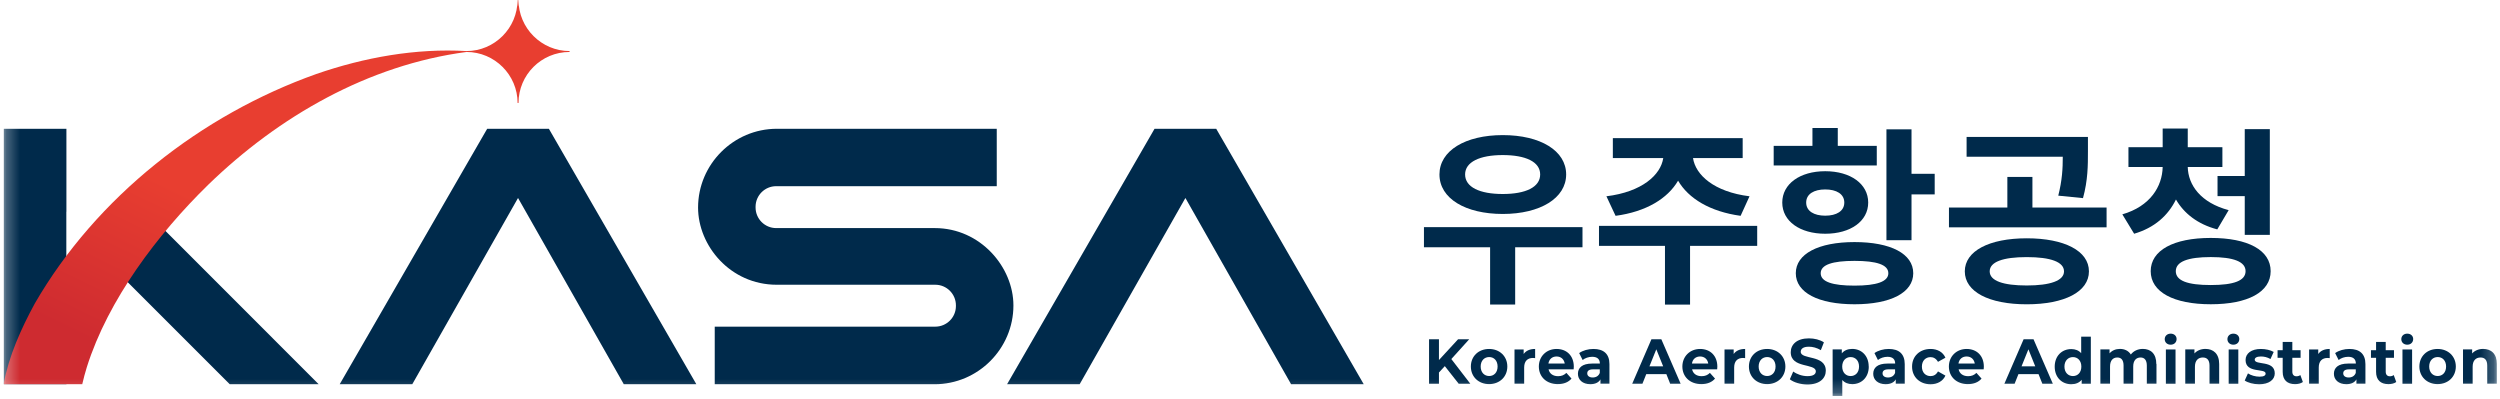
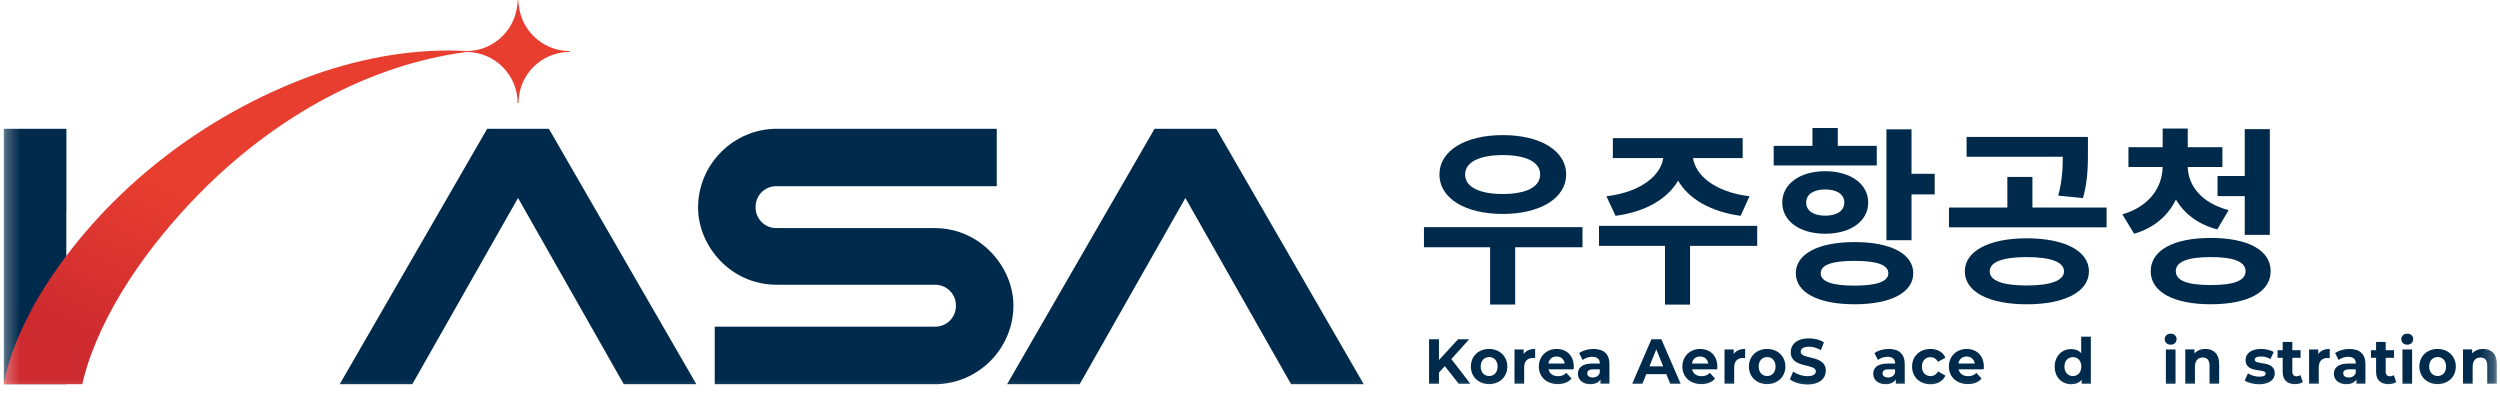
<svg xmlns="http://www.w3.org/2000/svg" width="188" height="30" viewBox="0 0 188 30" fill="none">
  <g clip-path="url(#clip0_220_8618)">
    <mask id="mask0_220_8618" style="mask-type:luminance" maskUnits="userSpaceOnUse" x="0" y="0" width="188" height="30">
-       <path d="M187.768 0H0.268V29.78H187.768V0Z" fill="white" />
+       <path d="M187.768 0H0.268V29.78H187.768V0" fill="white" />
    </mask>
    <g mask="url(#mask0_220_8618)">
-       <path d="M9.473 21.09L17.276 28.893H23.963L12.283 17.207L9.473 21.09Z" fill="#002A4B" />
      <path d="M91.505 9.764L91.462 9.684H86.822L75.731 28.894H81.19L89.142 14.888L97.045 28.813L97.088 28.894H102.553L91.505 9.764Z" fill="#002A4B" />
      <path d="M36.636 9.684L25.545 28.894H31.003L38.956 14.888L46.864 28.813L46.908 28.894H52.366L41.275 9.684H36.636Z" fill="#002A4B" />
      <path d="M70.304 17.152H58.369C57.513 17.152 56.819 16.457 56.819 15.601V15.551C56.819 14.695 57.513 14.001 58.369 14.001H74.956V9.684H58.419C55.162 9.684 52.495 12.351 52.495 15.607C52.495 18.467 54.908 21.413 58.413 21.413H70.335C71.191 21.413 71.885 22.108 71.885 22.964V23.014C71.885 23.869 71.191 24.564 70.335 24.564H53.748V28.894H70.285C73.541 28.894 76.209 26.227 76.209 22.97C76.209 20.086 73.728 17.152 70.297 17.152H70.304Z" fill="#002A4B" />
      <path d="M0.268 28.894H4.994V22.089H4.988V15.924H4.994V9.684H0.268V28.894Z" fill="#002A4B" />
      <path d="M38.986 0H38.918C38.918 2.109 37.193 3.84 35.078 3.84C31.263 3.622 27.411 4.311 23.789 5.564C15.148 8.634 7.258 14.794 2.618 22.82C1.589 24.712 0.665 26.759 0.268 28.893H6.185C6.284 28.465 6.396 28.037 6.526 27.621C8.127 22.529 11.867 17.598 15.663 13.888C20.954 8.758 27.697 4.882 35.084 3.908C37.193 3.908 38.924 5.632 38.924 7.747H38.992C38.992 5.626 40.71 3.908 42.832 3.908V3.84C40.723 3.84 38.992 2.115 38.992 0H38.986Z" fill="url(#paint0_linear_220_8618)" />
      <path d="M119.003 18.596H113.941V22.901H112.056V18.596H107.081V17.082H119.003V18.596ZM108.247 13.119C108.247 11.332 110.188 10.16 113.011 10.16C115.834 10.16 117.775 11.332 117.775 13.119C117.775 14.905 115.815 16.09 113.011 16.09C110.207 16.09 108.247 14.93 108.247 13.119ZM110.176 13.119C110.176 14.074 111.274 14.589 113.005 14.589C114.736 14.589 115.821 14.074 115.821 13.119C115.821 12.164 114.723 11.661 113.005 11.661C111.286 11.661 110.176 12.176 110.176 13.119Z" fill="#002A4B" />
      <path d="M132.141 18.488H127.092V22.904H125.206V18.488H120.244V16.987H132.141V18.488ZM120.802 14.76C123.488 14.431 124.89 13.147 125.076 11.888H121.286V10.387H131.049V11.888H127.315C127.501 13.147 128.891 14.431 131.564 14.76L130.894 16.23C128.593 15.914 126.974 14.927 126.192 13.587C125.405 14.933 123.792 15.92 121.491 16.23L120.802 14.76Z" fill="#002A4B" />
      <path d="M141.128 12.441H133.381V10.971H136.296V9.625H138.201V10.971H141.134V12.441H141.128ZM137.258 17.577C135.353 17.577 134.026 16.634 134.026 15.232C134.026 13.831 135.353 12.875 137.258 12.875C139.162 12.875 140.489 13.831 140.489 15.232C140.489 16.634 139.162 17.577 137.258 17.577ZM143.876 20.548C143.876 22.006 142.177 22.881 139.46 22.881C136.743 22.881 135.044 22.006 135.044 20.548C135.044 19.091 136.743 18.204 139.46 18.204C142.177 18.204 143.876 19.078 143.876 20.548ZM137.258 16.219C138.101 16.219 138.691 15.877 138.691 15.232C138.691 14.587 138.101 14.246 137.258 14.246C136.415 14.246 135.825 14.587 135.825 15.232C135.825 15.877 136.415 16.219 137.258 16.219ZM142.003 20.548C142.003 19.903 141.116 19.618 139.46 19.618C137.804 19.618 136.917 19.903 136.917 20.548C136.917 21.193 137.804 21.479 139.46 21.479C141.116 21.479 142.003 21.181 142.003 20.548ZM145.489 13.074V14.618H143.746V18.061H141.86V9.724H143.746V13.068H145.489V13.074Z" fill="#002A4B" />
      <path d="M158.415 15.607V17.095H146.562V15.607H150.953V13.305H152.838V15.607H158.415ZM157.088 20.407C157.088 21.94 155.258 22.883 152.411 22.883C149.563 22.883 147.753 21.94 147.753 20.407C147.753 18.875 149.582 17.92 152.411 17.92C155.239 17.92 157.088 18.863 157.088 20.407ZM154.78 14.72C155.078 13.547 155.121 12.66 155.121 11.786H147.888V10.297H157.013V11.382C157.013 12.425 157.013 13.541 156.641 14.899L154.78 14.713V14.72ZM155.214 20.407C155.214 19.694 154.197 19.334 152.411 19.334C150.624 19.334 149.625 19.694 149.625 20.407C149.625 21.121 150.643 21.468 152.411 21.468C154.179 21.468 155.214 21.108 155.214 20.407Z" fill="#002A4B" />
      <path d="M166.733 17.248C165.263 16.863 164.233 16.044 163.632 15.002C163.042 16.206 162.019 17.13 160.487 17.577L159.6 16.119C161.691 15.517 162.602 14.028 162.633 12.559H160.059V11.07H162.633V9.668H164.519V11.07H167.124V12.559H164.519C164.55 13.917 165.492 15.244 167.595 15.803L166.74 17.248H166.733ZM170.753 20.393C170.753 21.968 169.035 22.88 166.249 22.88C163.464 22.88 161.733 21.962 161.733 20.393C161.733 18.823 163.452 17.893 166.249 17.893C169.047 17.893 170.753 18.811 170.753 20.393ZM168.867 20.393C168.867 19.679 167.967 19.332 166.249 19.332C164.531 19.332 163.62 19.673 163.62 20.393C163.62 21.112 164.506 21.435 166.249 21.435C167.992 21.435 168.867 21.106 168.867 20.393ZM168.805 13.228V9.711H170.691V17.663H168.805V14.748H166.758V13.235H168.805V13.228Z" fill="#002A4B" />
      <path d="M108.643 27.54L108.209 28.012V28.855H107.465V25.512H108.209V27.075L109.648 25.512H110.485L109.14 27L110.566 28.855H109.692L108.656 27.54H108.643Z" fill="#002A4B" />
      <path d="M110.609 27.563C110.609 26.788 111.186 26.242 111.98 26.242C112.774 26.242 113.351 26.794 113.351 27.563C113.351 28.332 112.774 28.885 111.98 28.885C111.186 28.885 110.609 28.332 110.609 27.563ZM112.619 27.563C112.619 27.117 112.346 26.85 111.986 26.85C111.626 26.85 111.347 27.117 111.347 27.563C111.347 28.01 111.626 28.277 111.986 28.277C112.346 28.277 112.619 28.01 112.619 27.563Z" fill="#002A4B" />
      <path d="M115.442 26.242V26.931C115.379 26.931 115.336 26.918 115.28 26.918C114.883 26.918 114.617 27.142 114.617 27.638V28.854H113.891V26.279H114.579V26.621C114.753 26.372 115.051 26.242 115.435 26.242H115.442Z" fill="#002A4B" />
      <path d="M118.338 27.774H116.452C116.52 28.097 116.787 28.289 117.166 28.289C117.432 28.289 117.618 28.209 117.792 28.041L118.177 28.469C117.947 28.742 117.599 28.885 117.147 28.885C116.285 28.885 115.721 28.326 115.721 27.563C115.721 26.8 116.291 26.242 117.054 26.242C117.817 26.242 118.35 26.751 118.35 27.576C118.35 27.632 118.344 27.712 118.338 27.774ZM116.44 27.34H117.668C117.618 27.017 117.383 26.807 117.054 26.807C116.725 26.807 116.489 27.011 116.44 27.34Z" fill="#002A4B" />
      <path d="M121.03 27.384V28.854H120.354V28.531C120.217 28.767 119.957 28.891 119.591 28.891C119.008 28.891 118.66 28.556 118.66 28.109C118.66 27.663 118.971 27.34 119.733 27.34H120.31C120.31 27.017 120.124 26.831 119.733 26.831C119.467 26.831 119.194 26.924 119.014 27.073L118.753 26.552C119.026 26.354 119.43 26.242 119.826 26.242C120.59 26.242 121.03 26.608 121.03 27.384ZM120.304 28.035V27.774H119.808C119.467 27.774 119.361 27.905 119.361 28.078C119.361 28.264 119.517 28.388 119.771 28.388C120.012 28.388 120.217 28.277 120.304 28.041V28.035Z" fill="#002A4B" />
      <path d="M125.304 28.136H123.798L123.512 28.855H122.743L124.188 25.512H124.932L126.384 28.855H125.596L125.311 28.136H125.304ZM125.069 27.546L124.554 26.268L124.039 27.546H125.069Z" fill="#002A4B" />
      <path d="M129.131 27.774H127.246C127.314 28.097 127.581 28.289 127.959 28.289C128.226 28.289 128.412 28.209 128.585 28.041L128.97 28.469C128.74 28.742 128.393 28.885 127.94 28.885C127.078 28.885 126.514 28.326 126.514 27.563C126.514 26.8 127.084 26.242 127.847 26.242C128.611 26.242 129.144 26.751 129.144 27.576C129.144 27.632 129.138 27.712 129.131 27.774ZM127.234 27.34H128.461C128.412 27.017 128.176 26.807 127.847 26.807C127.519 26.807 127.283 27.011 127.234 27.34Z" fill="#002A4B" />
      <path d="M131.234 26.242V26.931C131.172 26.931 131.129 26.918 131.073 26.918C130.676 26.918 130.409 27.142 130.409 27.638V28.854H129.684V26.279H130.372V26.621C130.545 26.372 130.843 26.242 131.228 26.242H131.234Z" fill="#002A4B" />
      <path d="M131.519 27.563C131.519 26.788 132.095 26.242 132.89 26.242C133.683 26.242 134.261 26.794 134.261 27.563C134.261 28.332 133.683 28.885 132.89 28.885C132.095 28.885 131.519 28.332 131.519 27.563ZM133.522 27.563C133.522 27.117 133.249 26.85 132.89 26.85C132.53 26.85 132.251 27.117 132.251 27.563C132.251 28.01 132.53 28.277 132.89 28.277C133.249 28.277 133.522 28.01 133.522 27.563Z" fill="#002A4B" />
      <path d="M134.596 28.522L134.851 27.939C135.123 28.143 135.532 28.286 135.923 28.286C136.37 28.286 136.55 28.131 136.55 27.927C136.55 27.3 134.664 27.728 134.664 26.487C134.664 25.917 135.111 25.445 136.029 25.445C136.438 25.445 136.854 25.544 137.158 25.743L136.928 26.332C136.624 26.152 136.314 26.072 136.029 26.072C135.582 26.072 135.415 26.245 135.415 26.456C135.415 27.07 137.3 26.649 137.3 27.877C137.3 28.435 136.854 28.913 135.923 28.913C135.409 28.913 134.887 28.758 134.602 28.528L134.596 28.522Z" fill="#002A4B" />
-       <path d="M140.532 27.566C140.532 28.372 139.992 28.887 139.291 28.887C138.981 28.887 138.726 28.788 138.54 28.577V29.774H137.814V26.276H138.504V26.573C138.683 26.35 138.956 26.238 139.285 26.238C139.986 26.238 140.526 26.753 140.526 27.559L140.532 27.566ZM139.8 27.566C139.8 27.119 139.527 26.852 139.167 26.852C138.807 26.852 138.534 27.119 138.534 27.566C138.534 28.012 138.807 28.279 139.167 28.279C139.527 28.279 139.8 28.012 139.8 27.566Z" fill="#002A4B" />
      <path d="M143.236 27.384V28.854H142.561V28.531C142.424 28.767 142.163 28.891 141.797 28.891C141.214 28.891 140.867 28.556 140.867 28.109C140.867 27.663 141.177 27.34 141.94 27.34H142.517C142.517 27.017 142.331 26.831 141.94 26.831C141.673 26.831 141.4 26.924 141.22 27.073L140.96 26.552C141.233 26.354 141.636 26.242 142.033 26.242C142.796 26.242 143.236 26.608 143.236 27.384ZM142.51 28.035V27.774H142.015C141.673 27.774 141.568 27.905 141.568 28.078C141.568 28.264 141.723 28.388 141.977 28.388C142.219 28.388 142.424 28.277 142.51 28.041V28.035Z" fill="#002A4B" />
      <path d="M143.788 27.563C143.788 26.788 144.365 26.242 145.178 26.242C145.699 26.242 146.115 26.478 146.295 26.9L145.736 27.21C145.599 26.968 145.401 26.856 145.178 26.856C144.812 26.856 144.527 27.117 144.527 27.57C144.527 28.022 144.812 28.283 145.178 28.283C145.407 28.283 145.606 28.177 145.736 27.929L146.295 28.246C146.115 28.655 145.699 28.897 145.178 28.897C144.365 28.897 143.788 28.345 143.788 27.576V27.563Z" fill="#002A4B" />
      <path d="M149.173 27.774H147.288C147.356 28.097 147.622 28.289 148.001 28.289C148.267 28.289 148.454 28.209 148.627 28.041L149.012 28.469C148.782 28.742 148.435 28.885 147.982 28.885C147.12 28.885 146.556 28.326 146.556 27.563C146.556 26.8 147.126 26.242 147.889 26.242C148.652 26.242 149.185 26.751 149.185 27.576C149.185 27.632 149.179 27.712 149.173 27.774ZM147.275 27.34H148.503C148.454 27.017 148.218 26.807 147.889 26.807C147.561 26.807 147.324 27.011 147.275 27.34Z" fill="#002A4B" />
-       <path d="M153.292 28.136H151.785L151.5 28.855H150.73L152.176 25.512H152.92L154.372 28.855H153.584L153.298 28.136H153.292ZM153.05 27.546L152.536 26.268L152.02 27.546H153.05Z" fill="#002A4B" />
      <path d="M157.231 25.309V28.857H156.542V28.559C156.362 28.782 156.095 28.894 155.76 28.894C155.054 28.894 154.514 28.379 154.514 27.573C154.514 26.766 155.054 26.251 155.76 26.251C156.065 26.251 156.325 26.351 156.505 26.561V25.315H157.231V25.309ZM156.517 27.566C156.517 27.12 156.238 26.853 155.885 26.853C155.531 26.853 155.246 27.12 155.246 27.566C155.246 28.013 155.525 28.28 155.885 28.28C156.245 28.28 156.517 28.013 156.517 27.566Z" fill="#002A4B" />
-       <path d="M162.167 27.38V28.85H161.441V27.491C161.441 27.076 161.262 26.883 160.97 26.883C160.648 26.883 160.418 27.101 160.418 27.559V28.85H159.692V27.491C159.692 27.076 159.519 26.883 159.221 26.883C158.899 26.883 158.675 27.101 158.675 27.559V28.85H157.949V26.276H158.638V26.573C158.824 26.356 159.103 26.238 159.419 26.238C159.766 26.238 160.064 26.375 160.238 26.66C160.437 26.399 160.759 26.238 161.137 26.238C161.733 26.238 162.155 26.592 162.155 27.373L162.167 27.38Z" fill="#002A4B" />
      <path d="M162.787 25.505C162.787 25.27 162.967 25.09 163.234 25.09C163.5 25.09 163.68 25.264 163.68 25.493C163.68 25.741 163.5 25.921 163.234 25.921C162.967 25.921 162.787 25.741 162.787 25.505ZM162.874 26.281H163.6V28.855H162.874V26.281Z" fill="#002A4B" />
      <path d="M166.882 27.38V28.85H166.156V27.491C166.156 27.076 165.97 26.883 165.655 26.883C165.307 26.883 165.059 27.101 165.059 27.578V28.85H164.333V26.276H165.022V26.579C165.214 26.362 165.511 26.238 165.847 26.238C166.436 26.238 166.882 26.592 166.882 27.373V27.38Z" fill="#002A4B" />
-       <path d="M167.502 25.505C167.502 25.27 167.682 25.09 167.949 25.09C168.216 25.09 168.395 25.264 168.395 25.493C168.395 25.741 168.216 25.921 167.949 25.921C167.682 25.921 167.502 25.741 167.502 25.505ZM167.596 26.281H168.321V28.855H167.596V26.281Z" fill="#002A4B" />
      <path d="M168.805 28.612L169.046 28.078C169.27 28.227 169.605 28.326 169.915 28.326C170.25 28.326 170.374 28.233 170.374 28.091C170.374 27.669 168.867 28.103 168.867 27.073C168.867 26.583 169.294 26.242 170.02 26.242C170.362 26.242 170.746 26.323 170.982 26.465L170.74 26.999C170.491 26.856 170.25 26.807 170.02 26.807C169.698 26.807 169.555 26.912 169.555 27.049C169.555 27.489 171.062 27.061 171.062 28.078C171.062 28.556 170.628 28.897 169.884 28.897C169.462 28.897 169.034 28.779 168.805 28.618V28.612Z" fill="#002A4B" />
      <path d="M173.178 28.726C173.028 28.837 172.812 28.887 172.588 28.887C171.999 28.887 171.658 28.577 171.658 27.963V26.908H171.273V26.337H171.658V25.711H172.383V26.337H173.004V26.908H172.383V27.956C172.383 28.174 172.501 28.297 172.694 28.297C172.799 28.297 172.905 28.267 172.985 28.204L173.178 28.732V28.726Z" fill="#002A4B" />
      <path d="M175.195 26.242V26.931C175.132 26.931 175.089 26.918 175.033 26.918C174.636 26.918 174.37 27.142 174.37 27.638V28.854H173.644V26.279H174.332V26.621C174.506 26.372 174.804 26.242 175.188 26.242H175.195Z" fill="#002A4B" />
      <path d="M177.88 27.384V28.854H177.203V28.531C177.067 28.767 176.807 28.891 176.441 28.891C175.857 28.891 175.51 28.556 175.51 28.109C175.51 27.663 175.82 27.34 176.583 27.34H177.16C177.16 27.017 176.974 26.831 176.583 26.831C176.316 26.831 176.044 26.924 175.864 27.073L175.603 26.552C175.876 26.354 176.279 26.242 176.676 26.242C177.439 26.242 177.88 26.608 177.88 27.384ZM177.154 28.035V27.774H176.657C176.316 27.774 176.211 27.905 176.211 28.078C176.211 28.264 176.366 28.388 176.621 28.388C176.862 28.388 177.067 28.277 177.154 28.041V28.035Z" fill="#002A4B" />
      <path d="M180.2 28.726C180.052 28.837 179.834 28.887 179.611 28.887C179.022 28.887 178.681 28.577 178.681 27.963V26.908H178.296V26.337H178.681V25.711H179.406V26.337H180.027V26.908H179.406V27.956C179.406 28.174 179.524 28.297 179.716 28.297C179.822 28.297 179.927 28.267 180.008 28.204L180.2 28.732V28.726Z" fill="#002A4B" />
      <path d="M180.578 25.505C180.578 25.27 180.758 25.09 181.025 25.09C181.291 25.09 181.471 25.264 181.471 25.493C181.471 25.741 181.291 25.921 181.025 25.921C180.758 25.921 180.578 25.741 180.578 25.505ZM180.665 26.281H181.39V28.855H180.665V26.281Z" fill="#002A4B" />
      <path d="M181.937 27.563C181.937 26.788 182.513 26.242 183.307 26.242C184.101 26.242 184.678 26.794 184.678 27.563C184.678 28.332 184.101 28.885 183.307 28.885C182.513 28.885 181.937 28.332 181.937 27.563ZM183.946 27.563C183.946 27.117 183.673 26.85 183.314 26.85C182.954 26.85 182.675 27.117 182.675 27.563C182.675 28.01 182.954 28.277 183.314 28.277C183.673 28.277 183.946 28.01 183.946 27.563Z" fill="#002A4B" />
      <path d="M187.767 27.38V28.85H187.041V27.491C187.041 27.076 186.855 26.883 186.539 26.883C186.191 26.883 185.943 27.101 185.943 27.578V28.85H185.218V26.276H185.906V26.579C186.098 26.362 186.396 26.238 186.731 26.238C187.32 26.238 187.767 26.592 187.767 27.373V27.38Z" fill="#002A4B" />
    </g>
  </g>
  <defs>
    <linearGradient id="paint0_linear_220_8618" x1="20.57" y1="17.753" x2="14.851" y2="29.55" gradientUnits="userSpaceOnUse">
      <stop stop-color="#E83E30" />
      <stop offset="1" stop-color="#CE2B30" />
    </linearGradient>
    <clipPath id="clip0_220_8618">
      <rect width="187.5" height="30" fill="white" transform="translate(0.268)" />
    </clipPath>
  </defs>
</svg>